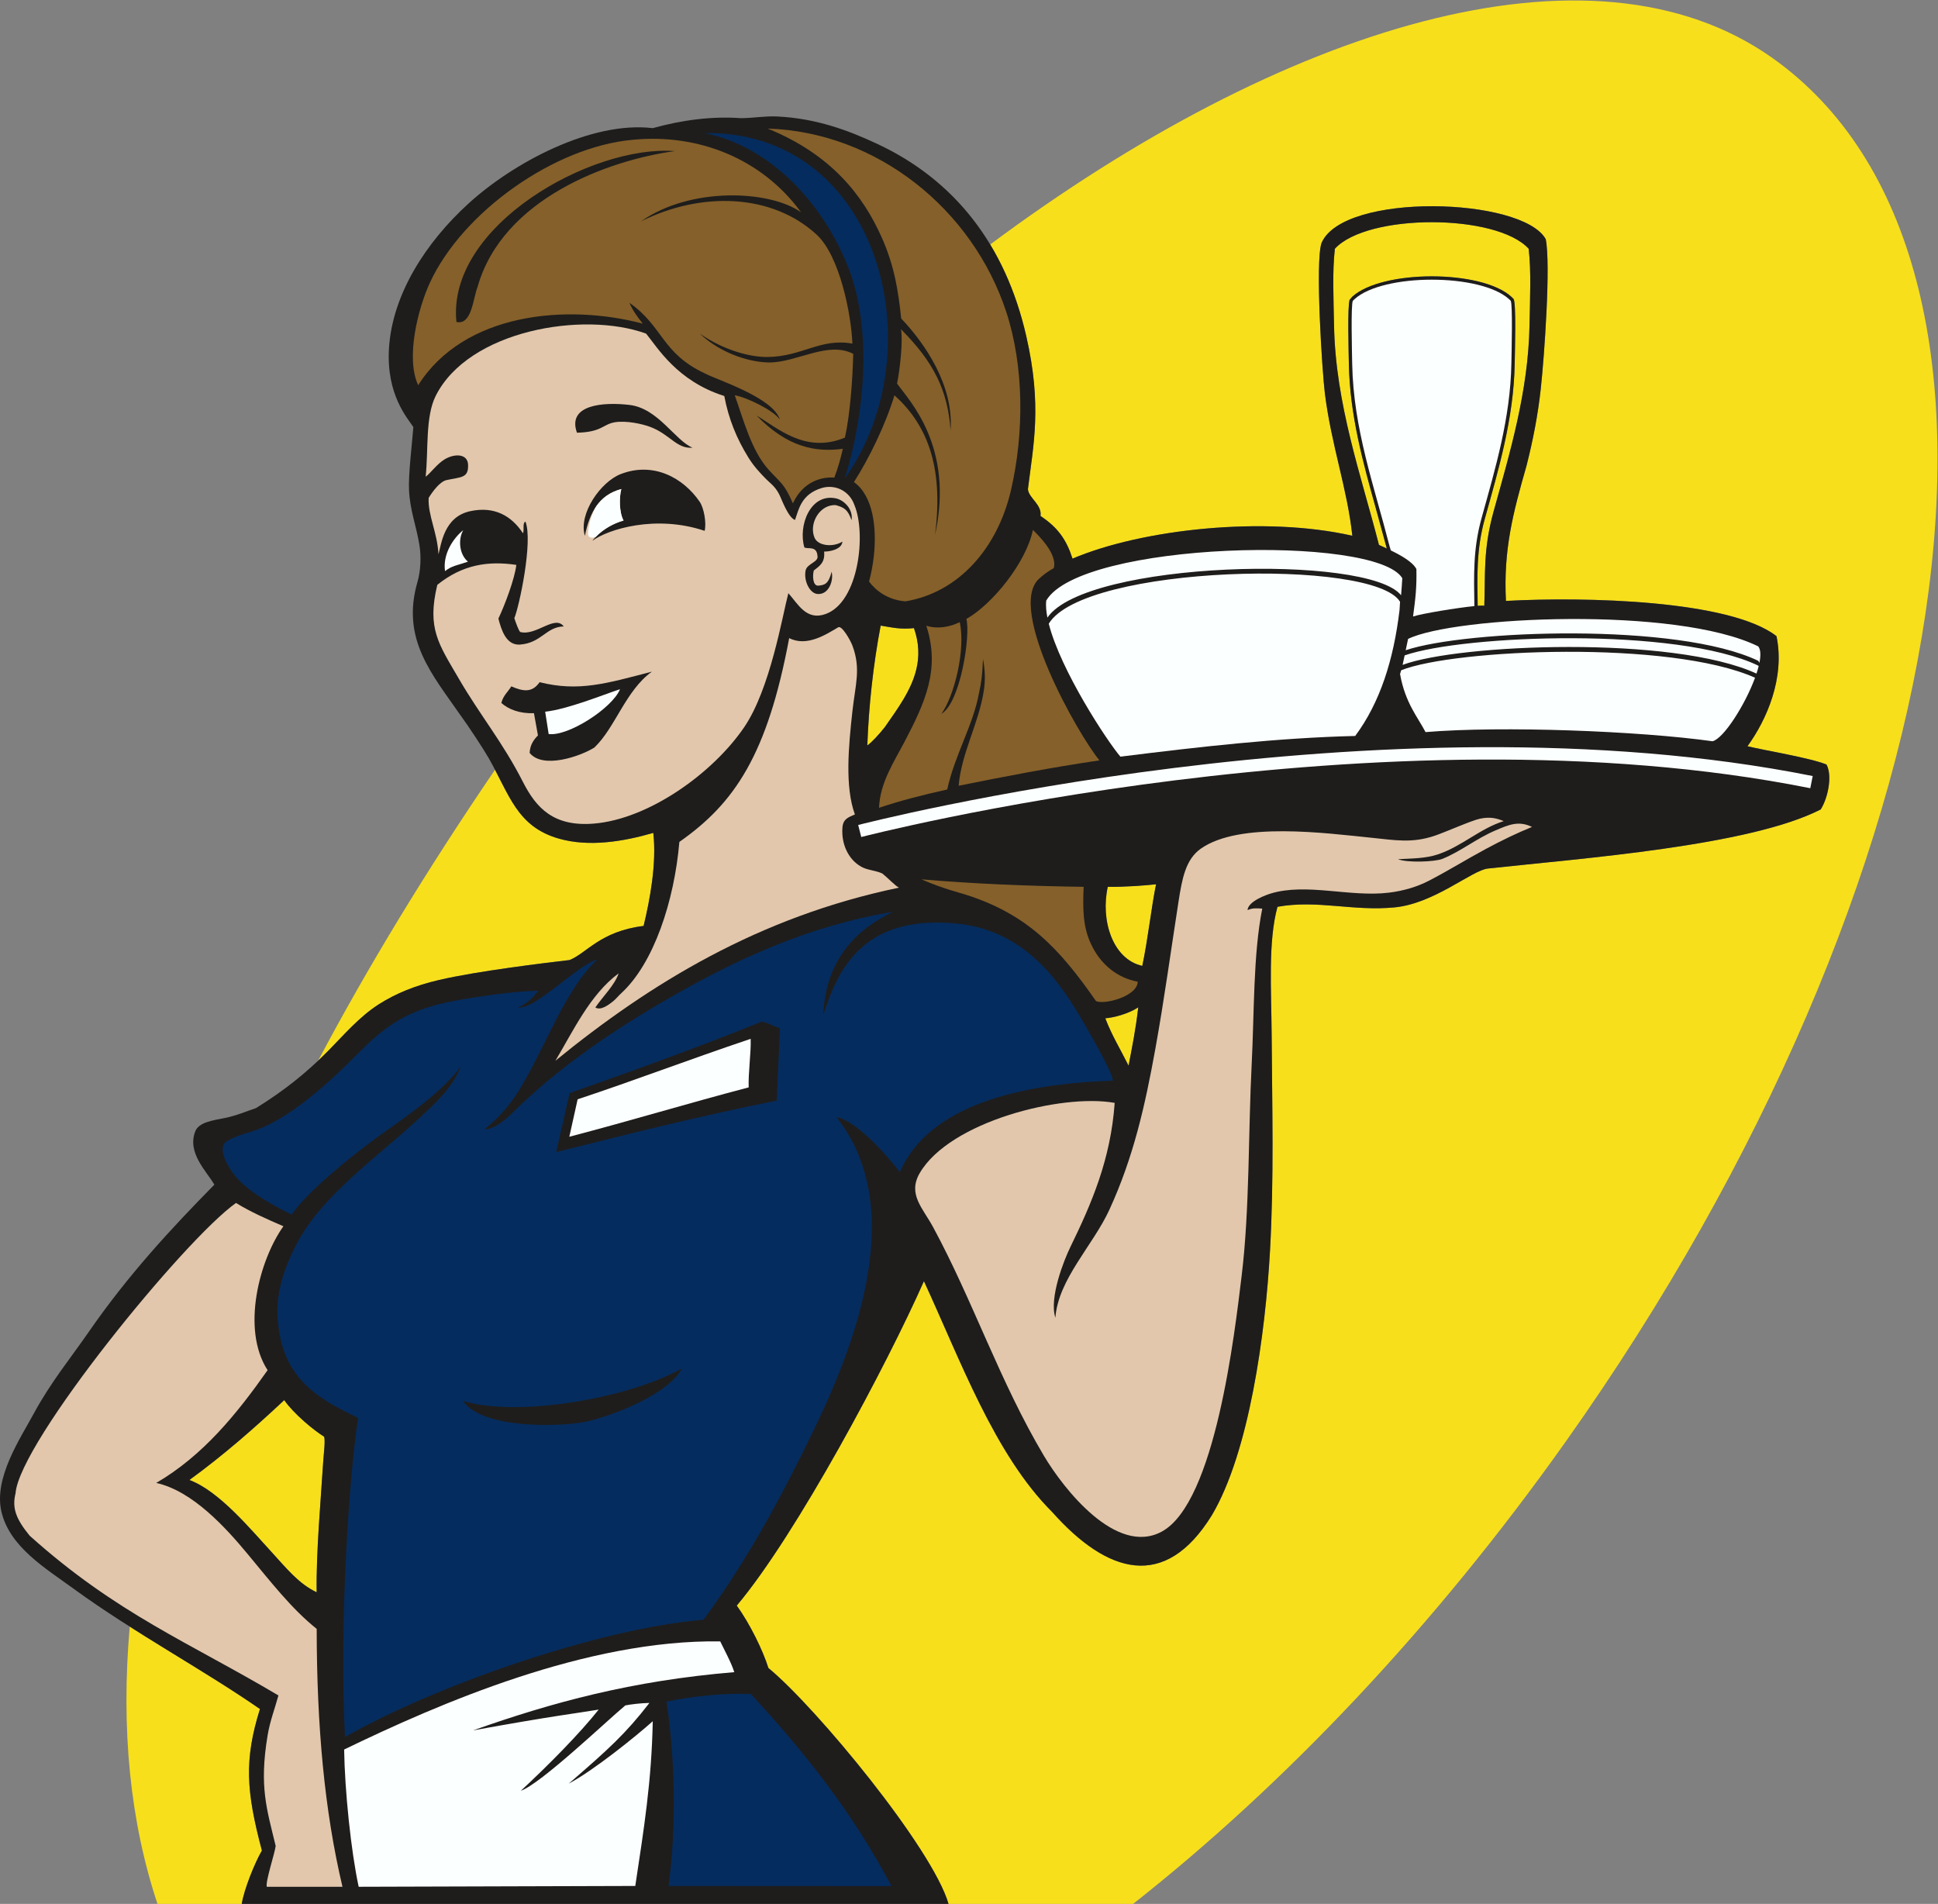
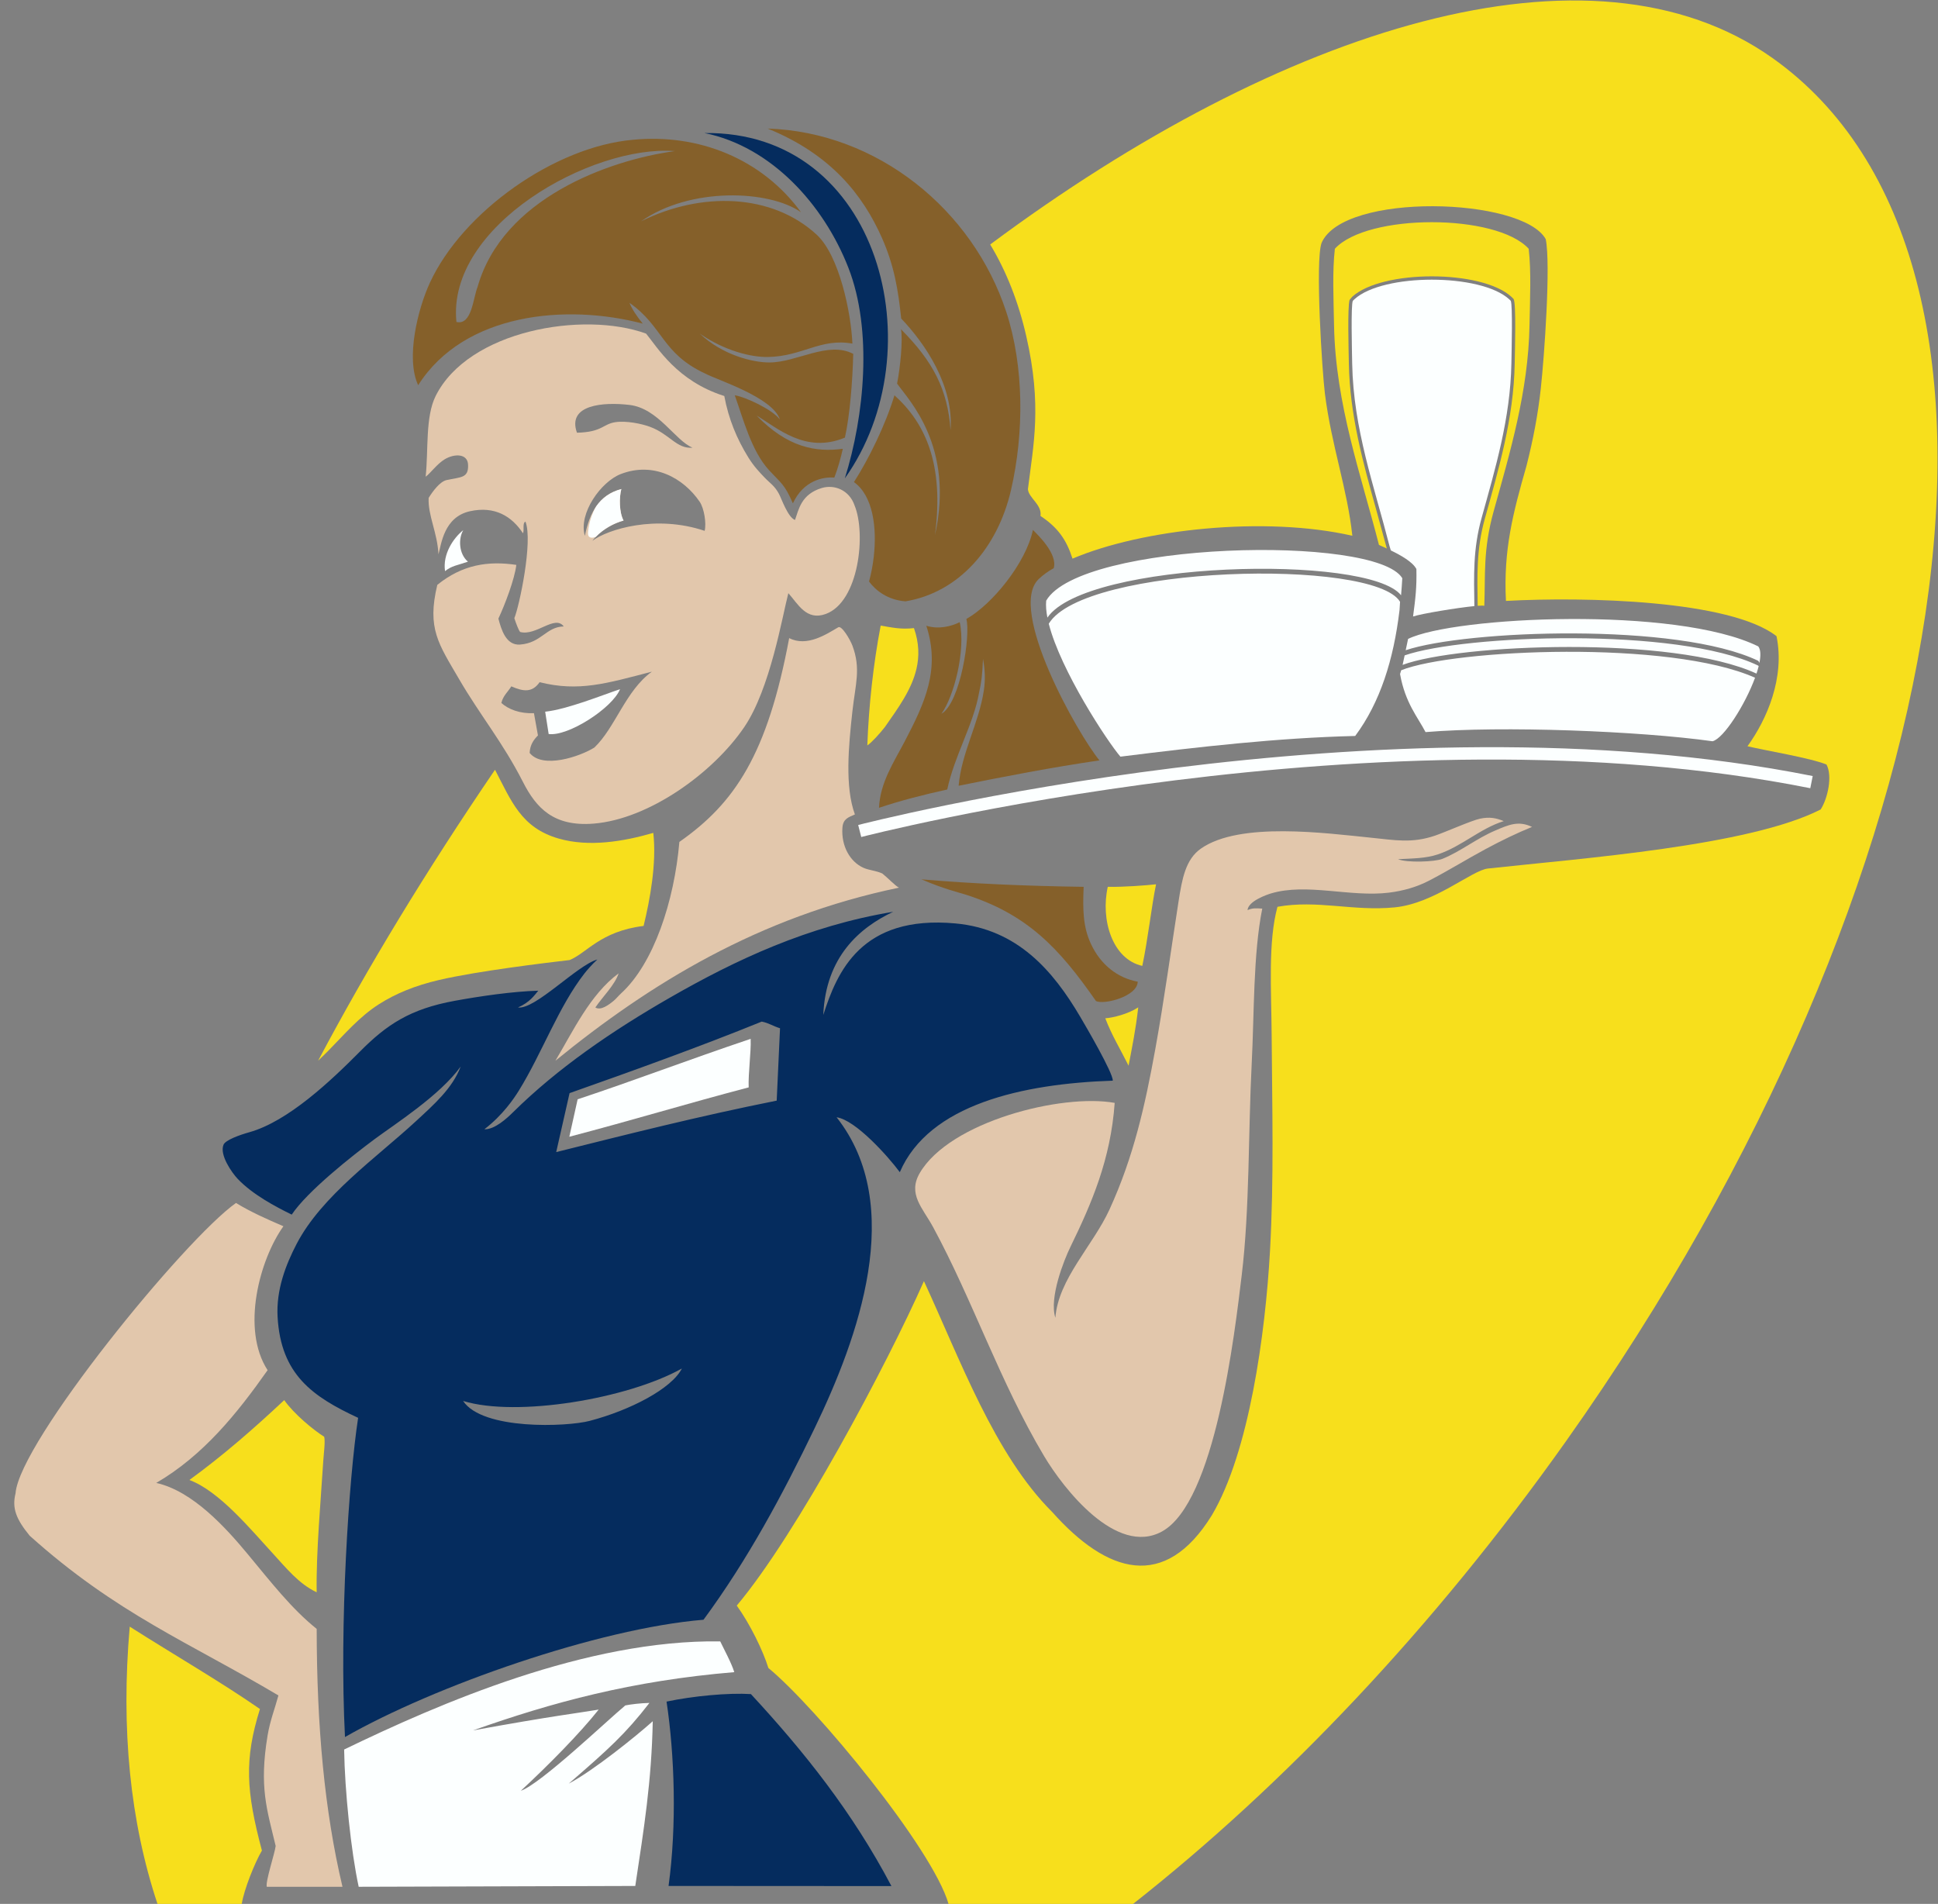
<svg xmlns="http://www.w3.org/2000/svg" viewBox="0 0 773.773 760.12" height="760.12" width="773.773" xml:space="preserve" id="svg2" version="1.1">
  <rect x="0" y="0" width="773.773" height="760.12" fill="#808080" stroke="none" />
  <defs id="defs6" />
  <g transform="matrix(1.333,0,0,-1.333,0,760.12)" id="g10">
    <g transform="scale(0.1)" id="g12">
      <path id="path14" style="fill:#f7df1c;fill-opacity:1;fill-rule:evenodd;stroke:none" d="m 5308.92,5528.57 c -543.48,385.19 -1468.71,92.52 -2343.05,-558.52 48.2,-79.86 84.43,-171.4 108,-274.41 47.77,-208.85 21.29,-325.37 4.98,-458.44 2.06,-26.5 42.78,-46.25 37.63,-80.2 52.36,-34.83 77.67,-71.1 95.93,-127.84 208.42,88.58 575.37,128.46 838.16,68.51 -14.96,140.79 -62.48,269.19 -82.23,426.06 -7.99,63.61 -29.57,395.66 -9.96,450.98 65.38,152.42 601.52,137 671.44,11.32 15.35,-75.83 -4.16,-349.94 -14.92,-448.49 -8.42,-77.18 -22.8,-152.13 -42.76,-230.58 -40.38,-141.1 -69.39,-251.41 -61.5,-404.46 237,13 671.18,2.7 810.38,-105.48 25.89,-124.71 -29.5,-250.67 -86.95,-329.73 52.08,-12.72 187.84,-34.72 236.71,-54.81 18.34,-34.19 4.04,-101.05 -17.44,-134.55 -214.17,-109.38 -712.66,-146 -996.64,-176.9 -48.2,-5.25 -160.13,-104.76 -279.44,-116.37 -125.17,-12.2 -231.35,23.29 -350.93,1.76 -28.58,-104.83 -18.35,-248.26 -17.44,-383.71 1.45,-216.98 7.22,-429.97 -5,-647.82 -13.8,-246.84 -62.19,-602.08 -174.13,-790.84 -141.2,-228.495 -313.8,-174.839 -478.19,9.74 -172.96,172.27 -275.75,457.19 -384.17,691.41 -110.27,-249.15 -381.19,-758.52 -560.61,-971.731 39.85,-55.188 78.71,-135.227 94.69,-186.867 C 2445.09,588.359 2792.99,166.492 2841.11,0 h 552.81 c 452.42,356.387 900.14,826.414 1296.6,1385.77 1193.61,1684.08 1470.48,3538.87 618.4,4142.8 z M 4153.84,4059.49 c -9.02,4.2 -17.16,7.82 -23.54,10.77 -52.92,206.83 -130.31,421.73 -134.54,657.78 -1.46,81.25 -5.34,160.82 2.48,229.23 96.75,106.11 483.79,106.11 580.55,0 7.82,-68.41 3.94,-147.98 2.48,-229.23 -3.56,-198.01 -58.58,-381.13 -107.46,-557.1 -32.38,-116.59 -24.31,-191.73 -27.99,-283.08 -2.64,0.85 -9.73,0.78 -19.8,0.03 -1.34,89.74 -4.32,168.17 21.34,260.61 41.23,148.56 86.56,299.52 89.5,464.38 0.7,38.33 4.83,181.61 -3.34,194.01 -2.08,2.27 -4.32,4.5 -6.7,6.66 -89.38,81.49 -387.23,81.5 -476.61,0 l -7.96,-9.46 c -6.36,-22.93 -2.86,-147.82 -2.09,-191.21 2.76,-153.84 42.65,-296.61 80.99,-433.82 l 32.69,-119.57 z M 1482.67,3396.86 c -205.89,-302.22 -382.31,-592.98 -529.736,-871.29 10.234,9.65 20.382,19.57 30.484,29.79 46.482,47.05 92.672,101.83 151.982,139.53 50.4,32.04 108.42,55.71 179.4,72.27 115.78,27.01 320.04,51.41 391.18,59.78 51.26,20.37 91.58,86.13 221.75,102.17 19.02,78.11 39.43,187.46 29.03,278.67 -89.34,-25.85 -192.12,-43.19 -283.17,-17.06 -112.19,32.19 -141.52,111.46 -190.92,206.14 z M 388.594,830.438 C 361.711,523.438 389.926,245.684 471.738,0 h 252.356 c 6.84,43.203 38.871,123.086 60.41,159.836 -47.586,178.66 -53.078,272.742 -5.899,423.914 C 660.133,665.906 521.719,745.715 388.594,830.438 Z M 948.535,933.34 c -54.371,25.566 -92.258,73.96 -132.055,117.1 -65.835,71.34 -158.968,185.35 -249.16,219.26 101.032,73.4 193.989,154.83 284.043,239.19 28.438,-40.89 87.825,-90 119.594,-109.62 3.828,-12.76 -1.379,-51.95 -2.488,-69.77 -7.422,-118.45 -21.942,-277.11 -19.934,-396.16 z M 2737.5,3821.1 c 15.66,-44.67 16.18,-84.81 7.47,-122.19 -14.7,-63.14 -55.74,-118.42 -94.68,-174.31 -16.48,-20.9 -39.02,-45.72 -52.44,-54.92 4.18,117.95 17.91,243.41 39.98,358.89 34.38,-5.57 59.94,-11.96 99.67,-7.47 z m 725.17,-767.29 c -13.91,-67.44 -24.36,-164.99 -41.23,-244.42 -89.83,20.16 -125.38,138.22 -103.4,236.82 48.67,-0.91 113.39,4.29 144.63,7.6 z m -82.34,-543.28 c -23.4,47.18 -50.32,90.85 -69.76,142.01 23,1.39 68.9,12.95 98.73,32.7 -7.45,-66.36 -18.64,-120.63 -28.97,-174.71 v 0" />
-       <path id="path16" style="fill:#1e1d1c;fill-opacity:1;fill-rule:evenodd;stroke:none" d="m 3212.41,4029.16 c 208.42,88.58 575.37,128.46 838.16,68.51 -14.96,140.79 -62.48,269.19 -82.23,426.06 -7.99,63.61 -29.57,395.66 -9.96,450.98 65.38,152.42 601.52,137 671.44,11.32 15.35,-75.83 -4.16,-349.94 -14.92,-448.49 -8.42,-77.18 -22.8,-152.13 -42.76,-230.58 -40.38,-141.1 -69.39,-251.41 -61.5,-404.46 237,13 671.18,2.7 810.38,-105.48 25.89,-124.71 -29.5,-250.67 -86.95,-329.73 52.08,-12.72 187.84,-34.72 236.71,-54.81 18.34,-34.19 4.04,-101.05 -17.44,-134.55 -214.17,-109.38 -712.66,-146 -996.64,-176.9 -48.2,-5.25 -160.13,-104.76 -279.44,-116.37 -125.17,-12.2 -231.35,23.29 -350.93,1.76 -28.58,-104.83 -18.35,-248.26 -17.44,-383.71 1.45,-216.98 7.22,-429.97 -5,-647.82 -13.8,-246.84 -62.19,-602.08 -174.13,-790.84 -141.2,-228.495 -313.8,-174.839 -478.19,9.74 -172.96,172.27 -275.75,457.19 -384.17,691.41 -110.27,-249.15 -381.19,-758.52 -560.61,-971.731 39.85,-55.188 78.71,-135.227 94.69,-186.867 C 2445.09,588.359 2792.99,166.492 2841.11,0 H 724.094 c 6.84,43.203 38.871,123.086 60.41,159.836 -47.586,178.66 -53.078,272.742 -5.899,423.914 C 609.293,701.16 399.254,813.77 222.117,942.813 136.309,1005.33 28.855,1068.95 4.215,1175.02 c -23.512,101.23 57.254,220.08 97.176,294 49.879,92.4 111.324,167.35 164.445,244.18 116.426,168.42 244.227,307.03 376.234,441.02 -23.359,40.28 -82.187,94.87 -57.308,159.46 10.625,27.6 52.136,32.86 87.203,39.87 37.691,7.52 65.183,20.33 94.68,29.9 82.183,50.87 150.48,104.82 216.773,171.91 46.482,47.05 92.672,101.83 151.982,139.53 50.4,32.04 108.42,55.71 179.4,72.27 115.78,27.01 320.04,51.41 391.18,59.78 51.26,20.37 91.58,86.13 221.75,102.17 19.02,78.11 39.43,187.46 29.03,278.67 -89.34,-25.85 -192.12,-43.19 -283.17,-17.06 -125.7,36.06 -147.38,131.24 -209.82,240.97 -15.26,26.83 -62.52,98.61 -83.32,126.66 -86.64,124.97 -179.66,229.2 -130.12,400.73 9.47,32.81 11.88,74.49 5.85,111.31 -9.34,57.07 -28.25,103.18 -31.08,164.31 -2.16,46.8 8.57,132.8 12.95,188.54 -15.75,24.86 -81.87,95.53 -72.93,236.66 10.21,161.2 110.41,316.68 238.89,433.55 133.7,121.63 366.83,246.9 551.13,225.1 89,24.57 176.71,36.04 264.11,29.89 37.05,0.11 72.43,6.9 109.63,4.99 117.37,-6.02 211.66,-41.4 298.99,-82.22 230.1,-107.54 383.11,-300.73 446,-575.57 47.77,-208.85 21.29,-325.37 4.98,-458.44 2.06,-26.5 42.78,-46.25 37.63,-80.2 52.36,-34.83 77.67,-71.1 95.93,-127.84 z m 941.43,30.33 c -9.02,4.2 -17.16,7.82 -23.54,10.77 -52.92,206.83 -130.31,421.73 -134.54,657.78 -1.46,81.25 -5.34,160.82 2.48,229.23 96.75,106.11 483.79,106.11 580.55,0 7.82,-68.41 3.94,-147.98 2.48,-229.23 -3.56,-198.01 -58.58,-381.13 -107.46,-557.1 -32.38,-116.59 -24.31,-191.73 -27.99,-283.08 -2.64,0.85 -9.73,0.78 -19.8,0.03 -1.34,89.74 -4.32,168.17 21.34,260.61 41.23,148.56 86.56,299.52 89.5,464.38 0.7,38.33 4.83,181.61 -3.34,194.01 -2.08,2.27 -4.32,4.5 -6.7,6.66 -89.38,81.49 -387.23,81.5 -476.61,0 l -7.96,-9.46 c -6.36,-22.93 -2.86,-147.82 -2.09,-191.21 2.76,-153.84 42.65,-296.61 80.99,-433.82 l 32.69,-119.57 z M 948.535,933.34 c -54.371,25.566 -92.258,73.96 -132.055,117.1 -65.835,71.34 -158.968,185.35 -249.16,219.26 101.032,73.4 193.989,154.83 284.043,239.19 28.438,-40.89 87.825,-90 119.594,-109.62 3.828,-12.76 -1.379,-51.95 -2.488,-69.77 -7.422,-118.45 -21.942,-277.11 -19.934,-396.16 z M 2737.5,3821.1 c 15.66,-44.67 16.18,-84.81 7.47,-122.19 -14.7,-63.14 -55.74,-118.42 -94.68,-174.31 -16.48,-20.9 -39.02,-45.72 -52.44,-54.92 4.18,117.95 17.91,243.41 39.98,358.89 34.38,-5.57 59.94,-11.96 99.67,-7.47 z m 725.17,-767.29 c -13.91,-67.44 -24.36,-164.99 -41.23,-244.42 -89.83,20.16 -125.38,138.22 -103.4,236.82 48.67,-0.91 113.39,4.29 144.63,7.6 z m -82.34,-543.28 c -23.4,47.18 -50.32,90.85 -69.76,142.01 23,1.39 68.9,12.95 98.73,32.7 -7.45,-66.36 -18.64,-120.63 -28.97,-174.71 v 0" />
      <path id="path18" style="fill:#052c5e;fill-opacity:1;fill-rule:evenodd;stroke:none" d="m 2530.46,4269.62 c 58.7,186.96 83.54,443.92 10.69,630.67 -74.4,190.7 -232.21,363.36 -430.98,403.55 525.67,7.11 692.7,-651.85 420.29,-1034.22 v 0" />
      <path id="path20" style="fill:#fcffff;fill-opacity:1;fill-rule:evenodd;stroke:none" d="m 4269.82,3509.65 c -22.85,44.18 -60.96,87.26 -76.35,173.92 1.23,3.78 2.37,7.55 3.44,11.33 158.91,63.44 804.76,91.4 1059.87,-22.44 -29.82,-81.1 -94.11,-182.34 -127.35,-190.22 -219.5,30.74 -630.31,46.57 -859.61,27.41 z m -69.66,460.95 c -0.97,-17.28 -2.19,-34.31 -3.66,-51.11 -98.13,124.49 -943.32,102.57 -1059.29,-66.94 -3.64,18.78 -5.04,35.94 -3.6,50.77 102.59,176.88 987.14,198.87 1066.55,67.28 z m -8.26,-95.61 c -17.72,-148.54 -58.04,-276.39 -132.78,-376.92 -232.58,-5.65 -468.32,-32.66 -703.22,-61.99 -38.96,45.32 -179.04,257.81 -214.6,398.16 105.59,175.43 974,196.91 1052.17,65.7 -0.46,-8.37 -0.99,-16.68 -1.57,-24.95 z m 9.19,-164.04 c 2.16,9.07 4.12,18.44 6.16,28.44 177.05,61.45 815.85,85.86 1059.04,-30.64 0.45,-0.57 0.88,-1.18 1.28,-1.81 -1.76,-7.04 -3.93,-14.43 -6.46,-22.06 -249.85,115.12 -893.23,88.7 -1060.02,26.07 z m 9.28,43.93 c 2.1,10.4 4.4,21.57 7.14,33.83 137.18,67.28 802.37,99.13 1048.95,-22.43 7.38,-9.68 7.77,-27.39 3.34,-49.4 -0.92,2.36 -2.09,4.46 -3.51,6.27 -241.76,115.81 -874.5,92.39 -1055.92,31.73 v 0" />
      <path id="path22" style="fill:#85602a;fill-opacity:1;fill-rule:evenodd;stroke:none" d="m 2759.93,3068.63 c 150.12,-12.86 312.84,-19.97 485.86,-22.42 -2.92,-67.61 -2.13,-119.5 21.67,-170.56 28.96,-62.88 80.29,-102.58 140.27,-113.48 -0.8,-44.51 -102.25,-70.17 -125.07,-57.92 -110.48,158.67 -205.94,260.54 -393.17,319.54 -15.53,4.89 -63.1,16.18 -129.56,44.84 z m -360.77,1998.05 c -94.86,66.78 -331.69,76.38 -478.91,-27.19 180.63,89.92 391.82,83.42 525.73,-39.86 68.76,-63.29 103.54,-237.19 107.14,-326.41 -95.1,17.24 -149.8,-38.38 -252.91,-40.11 -50.42,-0.84 -129.87,18.44 -204.12,69.98 67.5,-63.82 157.76,-86.57 208.75,-86.37 82.52,0.33 175.32,65.08 250.77,25.77 -1.98,-80.24 -9.87,-183.63 -24.91,-250.81 -117.93,-49.27 -202.66,29.35 -264.48,66.01 92.89,-95.72 177.39,-110.39 258.24,-99.53 -7.14,-31.07 -14.84,-58.69 -25.49,-86.25 -33.71,2.83 -92.76,-9.03 -124.08,-77.09 -25.83,59.08 -35.1,59.48 -72.07,99.98 -52.06,57.03 -76.37,151.83 -102.03,223.58 31.59,-4.56 114.03,-43.17 135.15,-72.61 -21.49,66.76 -188.81,118.91 -223.44,137.63 -131.03,60.59 -125.44,140.8 -227.12,211.91 8.25,-20.1 22.4,-40.81 39.86,-62.29 -228.64,60.36 -535.16,32.49 -672.73,-184.37 -38.04,81.32 -0.69,229.18 34.88,306.46 97.76,212.45 373.61,407.93 607.95,428.55 196.42,19.34 387.08,-56.65 503.82,-216.98 z M 1367.13,4738.01 c 46.28,-10.56 49.75,71.45 63.28,104.87 74.92,265.03 392.54,379.8 590.79,406.94 -249.74,19.27 -683.73,-224.29 -654.07,-511.81 z m 1235.82,-777.38 c 6.19,22.5 11.12,47.7 14.11,73.82 9.87,86.28 -1.52,182.54 -59.32,224.04 44.85,69.76 94.7,171.96 121.37,259.9 92.41,-83.32 149.39,-206.14 121.32,-419.01 58.97,266.1 -78.05,403.87 -113.49,454.13 9.38,46.26 17.92,131.94 11.6,162.85 96.33,-96.68 139.91,-180.65 148.59,-302.26 9.62,133.05 -75.65,258.47 -147.86,334.24 -8.86,84.68 -20.72,157.61 -57.24,240.43 -57.23,129.74 -153.69,251.69 -342.74,328.52 328.73,-10.63 614.42,-242.88 714.77,-549.39 53.12,-162.19 53.87,-361.59 14,-533.79 -39.88,-172.24 -155.52,-306.14 -315.99,-332.82 -54.23,4.22 -89.66,33.12 -109.12,59.34 z m 490.86,154.48 c 14.75,-14.55 74.97,-72.27 62.28,-114.62 -15.08,-8.02 -31.49,-19.72 -44.85,-32.39 -95.15,-90.21 117.76,-465.53 181.87,-543.17 -142.84,-20.93 -281.72,-47.73 -421.76,-76 8.1,97.77 60.54,187 75.45,285.3 4.68,30.81 3.83,60.72 -2.49,94.68 -2.11,-48.41 -4.4,-67.87 -11.91,-101.89 -17.08,-95.69 -73.1,-186.68 -95.24,-289.29 -70.72,-15.66 -139.66,-33.09 -204.31,-54.82 3.11,75.38 44.54,136.76 77.24,199.33 60.36,115.49 106.88,215.46 64.42,345.95 34.99,-11.02 72.27,-3.05 100.1,10.69 18.24,-83.96 -16.93,-222.19 -54.89,-274.42 57.4,33.06 87.87,237.17 74.75,284.05 76.69,43 178.49,167.25 199.34,266.6 v 0" />
      <path id="path24" style="fill:#fcffff;fill-opacity:1;fill-rule:evenodd;stroke:none" d="m 2248.42,2590.98 c 1.39,-42.53 -7.51,-102 -5.98,-145.47 -191.22,-50.13 -340.99,-96.42 -537.19,-147.77 l 24.91,112.11 c 170.32,56.43 321.7,114.82 518.26,181.13 z m 322.05,640.47 c 4.53,1.15 1565.36,405.31 2858.99,146.58 l -7.25,-36.44 C 4136.89,3598.65 2584.12,3196.58 2579.62,3195.43 l -9.15,36.02 z M 2157.22,786.309 c 11.29,-23.586 34.01,-65.364 42.1,-92.161 -307.31,-25.703 -544.56,-90.3 -782.37,-174.421 241.76,44.05 314.94,51.882 376.24,62.293 -56.89,-71.747 -151.05,-167.09 -233.17,-243.153 59.34,20.586 255.32,207.559 312.89,255.606 15.88,3.222 45.68,6.914 72.26,7.48 -71.44,-92.488 -122.57,-138.683 -241.69,-241.68 73.94,38.821 204.41,144.356 251.66,186.875 -3.52,-180.515 -26.46,-321.867 -52.33,-493.347 l -828.46,-2.473 c -23.06,106.192 -41.74,288.027 -43.59,411.094 284.53,137.644 725.83,329.668 1126.46,323.887 v 0" />
      <path id="path26" style="fill:#052c5e;fill-opacity:1;fill-rule:evenodd;stroke:none" d="M 2249.12,628.457 C 2409.5,455.234 2553.71,274.055 2670.03,53.418 l -667.55,0.383 c 25.05,182.422 18.04,392.547 -6.02,552.144 79.65,16.899 185.52,26.7 252.66,22.512 v 0" />
      <path id="path28" style="fill:#052c5e;fill-opacity:1;fill-rule:evenodd;stroke:none" d="m 873.785,2064.52 c -49.215,24 -117.406,60.27 -161.953,107.14 -16.574,17.44 -55.152,71.52 -42.359,102.15 5.824,13.95 47.492,29.06 77.242,37.38 116.422,32.57 244.91,154.5 331.385,241.69 80.17,80.81 150.3,127.56 284.03,151.98 74.71,13.65 173.03,28.17 250.15,30.27 -11.9,-14.18 -25.61,-34.92 -60.79,-50.2 51.47,-7.12 177.38,126.8 237.69,143.62 -15.11,-13.51 -32.21,-33.59 -38.36,-41.47 -77.85,-99.69 -127.3,-238.99 -196.83,-351.31 -14.63,-23.62 -48.08,-73.38 -103.13,-115.6 30.81,-1.36 68.02,33.35 85.69,50.81 134.5,132.89 298.21,244.74 470.91,343.84 195.94,112.45 411.77,214.23 667.75,256.64 -101.09,-47.9 -201.88,-135.03 -209.3,-308.95 41.07,127.88 112.96,300.26 396.17,274.07 185.85,-17.19 292.24,-141.93 373.22,-279.22 14.65,-24.82 99.33,-169.33 97.7,-191.68 -270.25,-9.03 -550.57,-71.11 -637.86,-274.09 -35.03,47.19 -132.43,156.39 -189.36,164.46 209.35,-265.44 63.83,-661.75 -65.19,-930 -96.16,-199.92 -201.13,-395.44 -333.46,-574.937 -315.24,-26.035 -807.88,-199.074 -1073.88,-351.316 -17.16,339.351 11.36,772.543 39.38,956.043 -136.712,63.6 -231.458,129.65 -241.204,302.21 -4.571,81.03 24.379,156.25 57.308,219.26 75.016,143.55 239.056,258.06 356.296,366.28 55.34,51.06 110.18,99.3 134.76,164.46 -61.52,-86.25 -199.65,-174.31 -256.84,-216.79 -69.8,-51.82 -202.348,-156.78 -249.165,-226.74 z m 1407.755,578.06 c -181.99,-73.95 -388.9,-148.51 -575.56,-214.28 l -40.01,-176.54 c 215.36,53.71 424.87,107 660.42,154.11 l 9.96,216.77 c -19.26,5.66 -33.91,15.92 -54.81,19.94 z M 1387.05,1506.39 c 58.5,-88.11 311.25,-77.46 378.73,-59.79 122.23,31.95 246.43,96.94 276.56,156.97 -162.14,-90.76 -494.92,-146.56 -655.29,-97.18 v 0" />
      <path id="path30" style="fill:#fcffff;fill-opacity:1;fill-rule:evenodd;stroke:none" d="m 4232.45,3855.98 c 7.48,56.07 11.14,87.64 9.97,142.02 -10.71,21.01 -46.08,40.99 -76.62,55.82 -1.21,4.53 -2.53,9.05 -3.98,13.54 v 0 c -45.8,179.1 -108.21,350.72 -111.7,545.68 -0.68,37.66 -4.14,175.36 1.86,188.3 1.57,1.64 3.22,3.25 4.95,4.83 85.49,78.02 377.68,78.01 463.18,0 1.73,-1.58 3.37,-3.19 4.93,-4.83 6.01,-12.94 2.54,-150.64 1.86,-188.3 -2.92,-163.51 -48.09,-313.98 -89.15,-461.88 -26.09,-93.95 -23.02,-173.03 -21.69,-264.13 -52.69,-5.1 -156.81,-22.46 -183.61,-31.05 v 0" />
-       <path id="path32" style="fill:#e2c7ac;fill-opacity:1;fill-rule:evenodd;stroke:none" d="m 2169.41,4516.25 c 12.79,-68.57 37.37,-128.18 72.26,-184.37 16.47,-26.53 33.01,-43.65 48.65,-60.03 16.17,-16.96 30.08,-24.42 43.24,-49.42 6.93,-13.13 26.47,-69.76 47.64,-77.43 11.34,31.54 18.53,77.16 80.28,95.73 37.86,11.38 82.35,-6.4 97.96,-51.73 35.11,-84.11 13.72,-288.92 -86.05,-325.54 -58.05,-21.32 -83.25,30.09 -112.12,62.29 -18.2,-69.64 -54.14,-286.4 -132.06,-401.15 -93.14,-137.17 -285.15,-275.61 -450.97,-289.03 -119.53,-9.67 -171.89,46.27 -211.79,124.59 -61.12,119.95 -128.05,199.2 -191.86,308.95 -60.74,104.49 -96.29,150.32 -64.78,281.55 75.64,60.96 152.42,72.27 236.71,59.8 -5.19,-43 -34.09,-119.12 -53.72,-160.85 8.47,-32.02 22.47,-80.95 64.87,-77.81 64.06,4.79 78.03,53.24 130.87,54.29 -26.51,36.07 -83.02,-29.75 -130.63,-16.51 -4.66,5.3 -12.34,25.88 -17.37,41.28 14.67,34.98 56.32,229.67 33.39,289.16 -10.01,-4.12 -2.88,-25.36 -7.48,-34.88 -33.21,50.58 -84.28,82.46 -158.71,66.04 -78.99,-17.44 -85.91,-100.36 -94.44,-128.94 -3.23,65.12 -32.05,116.86 -29.39,168.9 12.78,20.45 33.29,47.97 52.68,53.08 43.68,9.81 66.76,5.42 65.41,45.23 -0.57,34.87 -40.63,34.77 -69.76,17.44 -23.1,-13.73 -42.88,-42.04 -57.31,-52.32 8.56,79.75 -1.4,178.86 29.9,241.68 97.94,196.55 441.65,255.5 630.37,186.88 34.22,-41.67 92.77,-142.16 234.21,-186.88 z M 848.871,2029.64 C 777.703,1929.88 721.41,1722.15 801.527,1598.59 709.602,1467.94 608.531,1342.94 468.023,1260.87 c 109.372,-24.36 208.653,-134.55 273.7,-212.91 68.937,-83.069 131.5,-163.929 206.808,-224.261 0.364,-292.129 23.27,-544.402 77.249,-772.383 -75.589,0 -151.163,0 -226.741,0 -4.383,15.609 24.434,101.504 26.641,122.317 -26.321,109.902 -49.828,176.504 -24.153,331.152 7.266,43.75 21.828,80.418 32.395,119.59 C 568.563,782.09 348.848,869.238 88.93,1102.76 c -40.633,49.68 -53.48,82.4 -42.359,127.08 11.465,153.44 505.508,759.92 660.282,869.56 43.734,-26.85 92.664,-48.52 142.019,-69.76 z M 4504.04,3243.05 c -70.52,-21.86 -125.71,-75.8 -197.42,-99.71 -36.72,-12.24 -75.73,-11.99 -119.2,-14.35 25.99,-11.19 110.51,-8.04 132.63,0.91 56.18,22.71 101.34,60.78 160.15,85.67 38.06,16.13 68.07,29.79 108.56,10.04 -44.74,-18.09 -90.93,-40.44 -138.29,-65.9 -59.54,-32.01 -111.11,-64.51 -171.67,-95.75 -33.61,-17.32 -73.6,-29.67 -118.59,-35.19 -116,-14.23 -246.53,29.91 -353.82,-2.49 -11.07,-3.35 -67.84,-22.63 -69.76,-49.83 14.1,6.28 23.62,5.89 44.11,4.6 -27.47,-137.94 -23.81,-312.69 -31.66,-465.55 -10.36,-202.07 -5.83,-434.52 -29.9,-632.86 -20.97,-172.91 -78.86,-680.21 -239.19,-767.42 -136.56,-74.32 -294.64,128.61 -352.78,226.2 -132.65,222.65 -213.16,465.55 -332.41,685.73 -31.07,57.39 -76.83,98.62 -39.86,161.96 89.92,153.96 425.01,238.7 583.8,210.02 -11.97,-169.49 -69.14,-301.25 -132.81,-431.78 -18.85,-38.64 -64.13,-151.71 -44.86,-211.8 8.64,115.76 112.52,216.15 161.96,323.92 72.11,157.25 106.7,311.35 137.37,480.79 26.67,147.29 47.08,297.55 69.44,441.1 10.73,69.07 21.21,127.28 67.26,159.46 116.44,81.39 374.12,46.11 510.78,32.39 70.78,-7.1 121.14,-17.23 190.42,6.36 31.14,10.61 109.59,45.54 134.72,50.76 28.94,5.98 48.42,2.05 71.02,-7.28 z m -1943.44,19.93 c -20.11,-8.76 -35.49,-13.31 -37.38,-39.87 -3.87,-54.64 22.69,-101.45 62.29,-119.59 17.22,-7.89 39.17,-8.8 57.31,-17.45 17.25,-13.75 38.74,-37.02 49.82,-42.34 -419.87,-87.25 -745.25,-286.96 -1029.01,-518.26 52.59,87.76 103.75,198.54 189.35,261.61 -11.92,-35.42 -47.25,-69.01 -69.76,-102.15 16.17,-10.36 40.38,8.01 54.81,19.93 7.61,6.29 14.66,15.32 22.43,22.43 97.67,89.41 159.09,275.82 174.41,453.47 165.9,116.08 263.74,261.8 328.89,610.44 53.31,-27.45 112.16,11.97 147.01,32.39 10.57,6.21 35.84,-37.48 42.35,-54.82 26.01,-69.22 8.89,-116.2 0,-196.83 -11.6,-105.29 -22.91,-225.67 7.48,-308.96 z m -675.14,1226.57 c -76.99,9.05 -187.65,1.62 -157.35,-83.22 75.96,1.74 77.09,25.86 114.99,31.56 32.76,4.92 79.73,-4.77 104.28,-14.11 59.24,-22 79.18,-66.53 127.07,-62.3 -52.38,21.13 -102.82,117.93 -188.99,128.07 z m 210.17,-289.91 c -48.56,71.02 -137.82,120.95 -236.39,82.84 -58.76,-22.69 -127.39,-117.42 -107.45,-185 14.54,71.44 43.38,122.7 109.19,140.15 -6.58,-24.91 -6.64,-69.8 6.72,-94.36 -34.26,-9.3 -70.76,-31.33 -93.49,-60.73 46.75,34.72 189.86,79.12 336.36,29.89 5.72,22.59 -1.57,67.64 -14.94,87.21 z m 407.66,10.15 c -76.55,15.68 -113.23,-82.64 -94,-147.08 10.9,-5.85 36.58,5.84 39.19,-24.84 4.4,-19.37 -31.38,-23.22 -35.52,-44.29 -6.19,-31.57 12.7,-67.98 34.89,-70.2 34.35,-3.44 49.6,39.59 43.11,66.51 -9.73,-37.53 -21.15,-39.81 -40.43,-41.65 -16.41,-0.56 -17.12,30.3 -13.01,45.46 16.68,13.2 34.32,23.3 30.89,56.63 16.81,-0.34 53.33,6.62 54.81,29.89 -27.15,-17.45 -72.94,-13.49 -83.53,11.66 -17.89,42.53 15.99,100.71 63.91,97.47 25.53,-7.19 35.73,-13.58 46.96,-45.09 5.66,32.59 -22.54,60.46 -47.27,65.53 z m -887.01,-550.65 c -21.87,-31.21 -47.68,-28.79 -84.71,-12.46 -10.18,-16.4 -24.91,-28.24 -29.91,-49.82 21.59,-19.12 55.2,-32.3 97.66,-30.53 l 11.98,-66.65 c -12.75,-13 -23.66,-27.83 -24.91,-52.32 39.43,-49.25 151.38,-10.51 193.73,15.94 62.47,59.03 93.77,170.83 172.43,227.39 -135.26,-35.11 -218.73,-61.05 -336.27,-31.55 v 0" />
+       <path id="path32" style="fill:#e2c7ac;fill-opacity:1;fill-rule:evenodd;stroke:none" d="m 2169.41,4516.25 c 12.79,-68.57 37.37,-128.18 72.26,-184.37 16.47,-26.53 33.01,-43.65 48.65,-60.03 16.17,-16.96 30.08,-24.42 43.24,-49.42 6.93,-13.13 26.47,-69.76 47.64,-77.43 11.34,31.54 18.53,77.16 80.28,95.73 37.86,11.38 82.35,-6.4 97.96,-51.73 35.11,-84.11 13.72,-288.92 -86.05,-325.54 -58.05,-21.32 -83.25,30.09 -112.12,62.29 -18.2,-69.64 -54.14,-286.4 -132.06,-401.15 -93.14,-137.17 -285.15,-275.61 -450.97,-289.03 -119.53,-9.67 -171.89,46.27 -211.79,124.59 -61.12,119.95 -128.05,199.2 -191.86,308.95 -60.74,104.49 -96.29,150.32 -64.78,281.55 75.64,60.96 152.42,72.27 236.71,59.8 -5.19,-43 -34.09,-119.12 -53.72,-160.85 8.47,-32.02 22.47,-80.95 64.87,-77.81 64.06,4.79 78.03,53.24 130.87,54.29 -26.51,36.07 -83.02,-29.75 -130.63,-16.51 -4.66,5.3 -12.34,25.88 -17.37,41.28 14.67,34.98 56.32,229.67 33.39,289.16 -10.01,-4.12 -2.88,-25.36 -7.48,-34.88 -33.21,50.58 -84.28,82.46 -158.71,66.04 -78.99,-17.44 -85.91,-100.36 -94.44,-128.94 -3.23,65.12 -32.05,116.86 -29.39,168.9 12.78,20.45 33.29,47.97 52.68,53.08 43.68,9.81 66.76,5.42 65.41,45.23 -0.57,34.87 -40.63,34.77 -69.76,17.44 -23.1,-13.73 -42.88,-42.04 -57.31,-52.32 8.56,79.75 -1.4,178.86 29.9,241.68 97.94,196.55 441.65,255.5 630.37,186.88 34.22,-41.67 92.77,-142.16 234.21,-186.88 z M 848.871,2029.64 C 777.703,1929.88 721.41,1722.15 801.527,1598.59 709.602,1467.94 608.531,1342.94 468.023,1260.87 c 109.372,-24.36 208.653,-134.55 273.7,-212.91 68.937,-83.069 131.5,-163.929 206.808,-224.261 0.364,-292.129 23.27,-544.402 77.249,-772.383 -75.589,0 -151.163,0 -226.741,0 -4.383,15.609 24.434,101.504 26.641,122.317 -26.321,109.902 -49.828,176.504 -24.153,331.152 7.266,43.75 21.828,80.418 32.395,119.59 C 568.563,782.09 348.848,869.238 88.93,1102.76 c -40.633,49.68 -53.48,82.4 -42.359,127.08 11.465,153.44 505.508,759.92 660.282,869.56 43.734,-26.85 92.664,-48.52 142.019,-69.76 z M 4504.04,3243.05 c -70.52,-21.86 -125.71,-75.8 -197.42,-99.71 -36.72,-12.24 -75.73,-11.99 -119.2,-14.35 25.99,-11.19 110.51,-8.04 132.63,0.91 56.18,22.71 101.34,60.78 160.15,85.67 38.06,16.13 68.07,29.79 108.56,10.04 -44.74,-18.09 -90.93,-40.44 -138.29,-65.9 -59.54,-32.01 -111.11,-64.51 -171.67,-95.75 -33.61,-17.32 -73.6,-29.67 -118.59,-35.19 -116,-14.23 -246.53,29.91 -353.82,-2.49 -11.07,-3.35 -67.84,-22.63 -69.76,-49.83 14.1,6.28 23.62,5.89 44.11,4.6 -27.47,-137.94 -23.81,-312.69 -31.66,-465.55 -10.36,-202.07 -5.83,-434.52 -29.9,-632.86 -20.97,-172.91 -78.86,-680.21 -239.19,-767.42 -136.56,-74.32 -294.64,128.61 -352.78,226.2 -132.65,222.65 -213.16,465.55 -332.41,685.73 -31.07,57.39 -76.83,98.62 -39.86,161.96 89.92,153.96 425.01,238.7 583.8,210.02 -11.97,-169.49 -69.14,-301.25 -132.81,-431.78 -18.85,-38.64 -64.13,-151.71 -44.86,-211.8 8.64,115.76 112.52,216.15 161.96,323.92 72.11,157.25 106.7,311.35 137.37,480.79 26.67,147.29 47.08,297.55 69.44,441.1 10.73,69.07 21.21,127.28 67.26,159.46 116.44,81.39 374.12,46.11 510.78,32.39 70.78,-7.1 121.14,-17.23 190.42,6.36 31.14,10.61 109.59,45.54 134.72,50.76 28.94,5.98 48.42,2.05 71.02,-7.28 z m -1943.44,19.93 c -20.11,-8.76 -35.49,-13.31 -37.38,-39.87 -3.87,-54.64 22.69,-101.45 62.29,-119.59 17.22,-7.89 39.17,-8.8 57.31,-17.45 17.25,-13.75 38.74,-37.02 49.82,-42.34 -419.87,-87.25 -745.25,-286.96 -1029.01,-518.26 52.59,87.76 103.75,198.54 189.35,261.61 -11.92,-35.42 -47.25,-69.01 -69.76,-102.15 16.17,-10.36 40.38,8.01 54.81,19.93 7.61,6.29 14.66,15.32 22.43,22.43 97.67,89.41 159.09,275.82 174.41,453.47 165.9,116.08 263.74,261.8 328.89,610.44 53.31,-27.45 112.16,11.97 147.01,32.39 10.57,6.21 35.84,-37.48 42.35,-54.82 26.01,-69.22 8.89,-116.2 0,-196.83 -11.6,-105.29 -22.91,-225.67 7.48,-308.96 z m -675.14,1226.57 c -76.99,9.05 -187.65,1.62 -157.35,-83.22 75.96,1.74 77.09,25.86 114.99,31.56 32.76,4.92 79.73,-4.77 104.28,-14.11 59.24,-22 79.18,-66.53 127.07,-62.3 -52.38,21.13 -102.82,117.93 -188.99,128.07 z m 210.17,-289.91 c -48.56,71.02 -137.82,120.95 -236.39,82.84 -58.76,-22.69 -127.39,-117.42 -107.45,-185 14.54,71.44 43.38,122.7 109.19,140.15 -6.58,-24.91 -6.64,-69.8 6.72,-94.36 -34.26,-9.3 -70.76,-31.33 -93.49,-60.73 46.75,34.72 189.86,79.12 336.36,29.89 5.72,22.59 -1.57,67.64 -14.94,87.21 z m 407.66,10.15 z m -887.01,-550.65 c -21.87,-31.21 -47.68,-28.79 -84.71,-12.46 -10.18,-16.4 -24.91,-28.24 -29.91,-49.82 21.59,-19.12 55.2,-32.3 97.66,-30.53 l 11.98,-66.65 c -12.75,-13 -23.66,-27.83 -24.91,-52.32 39.43,-49.25 151.38,-10.51 193.73,15.94 62.47,59.03 93.77,170.83 172.43,227.39 -135.26,-35.11 -218.73,-61.05 -336.27,-31.55 v 0" />
      <path id="path34" style="fill:#fcffff;fill-opacity:1;fill-rule:evenodd;stroke:none" d="m 1857.18,3638.19 c -23,-56.51 -155.32,-142.19 -213.83,-134.3 l -10.41,66.86 c 65.72,6.75 175.95,51.5 224.24,67.44 z m -95.97,468.49 c 0,0 2.02,41.42 24.43,78.98 17.37,25.04 41.45,42.99 75.34,51.97 -6.58,-24.91 -6.64,-69.8 6.72,-94.36 -29.52,-8.01 -60.69,-25.47 -83.29,-48.95 -10.59,-4.25 -24.17,-4.63 -23.2,12.36 z m -373.61,7.83 c -15.17,-25.49 -13.44,-71.19 13.99,-94.42 -30.95,-10.81 -48.34,-11.97 -68.61,-28.35 -7.53,50.98 25,99.28 54.62,122.77 v 0" />
    </g>
  </g>
</svg>